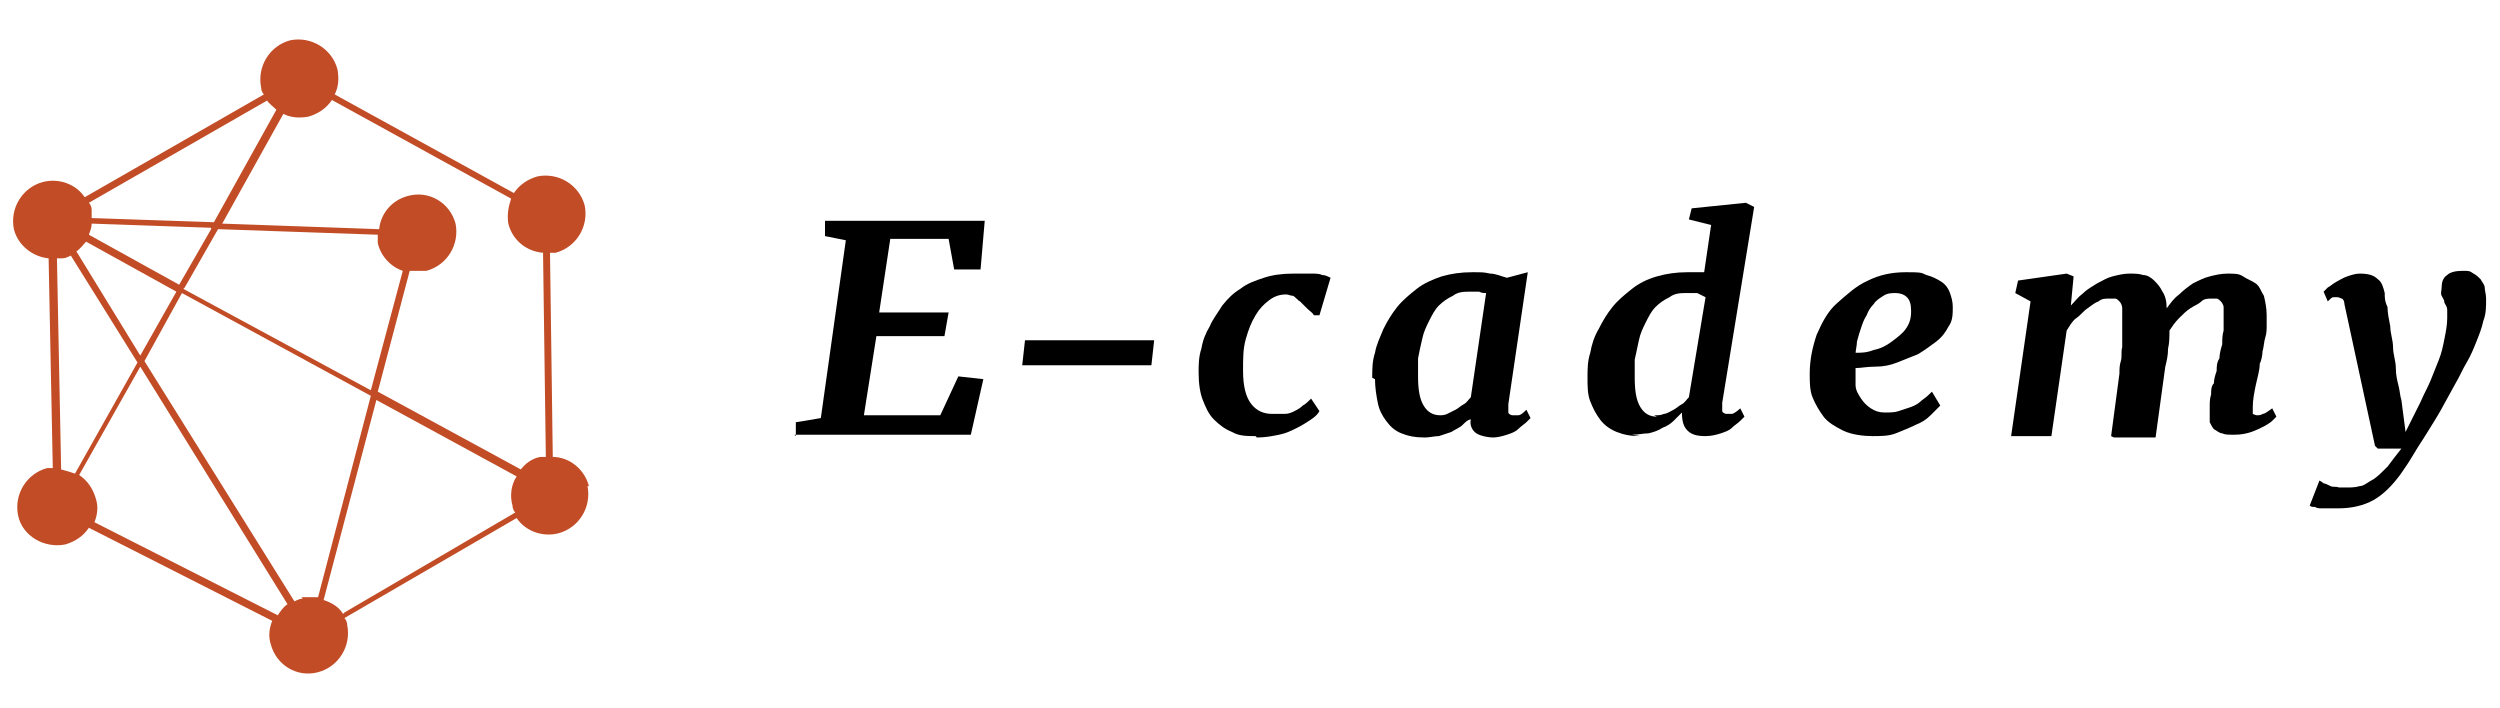
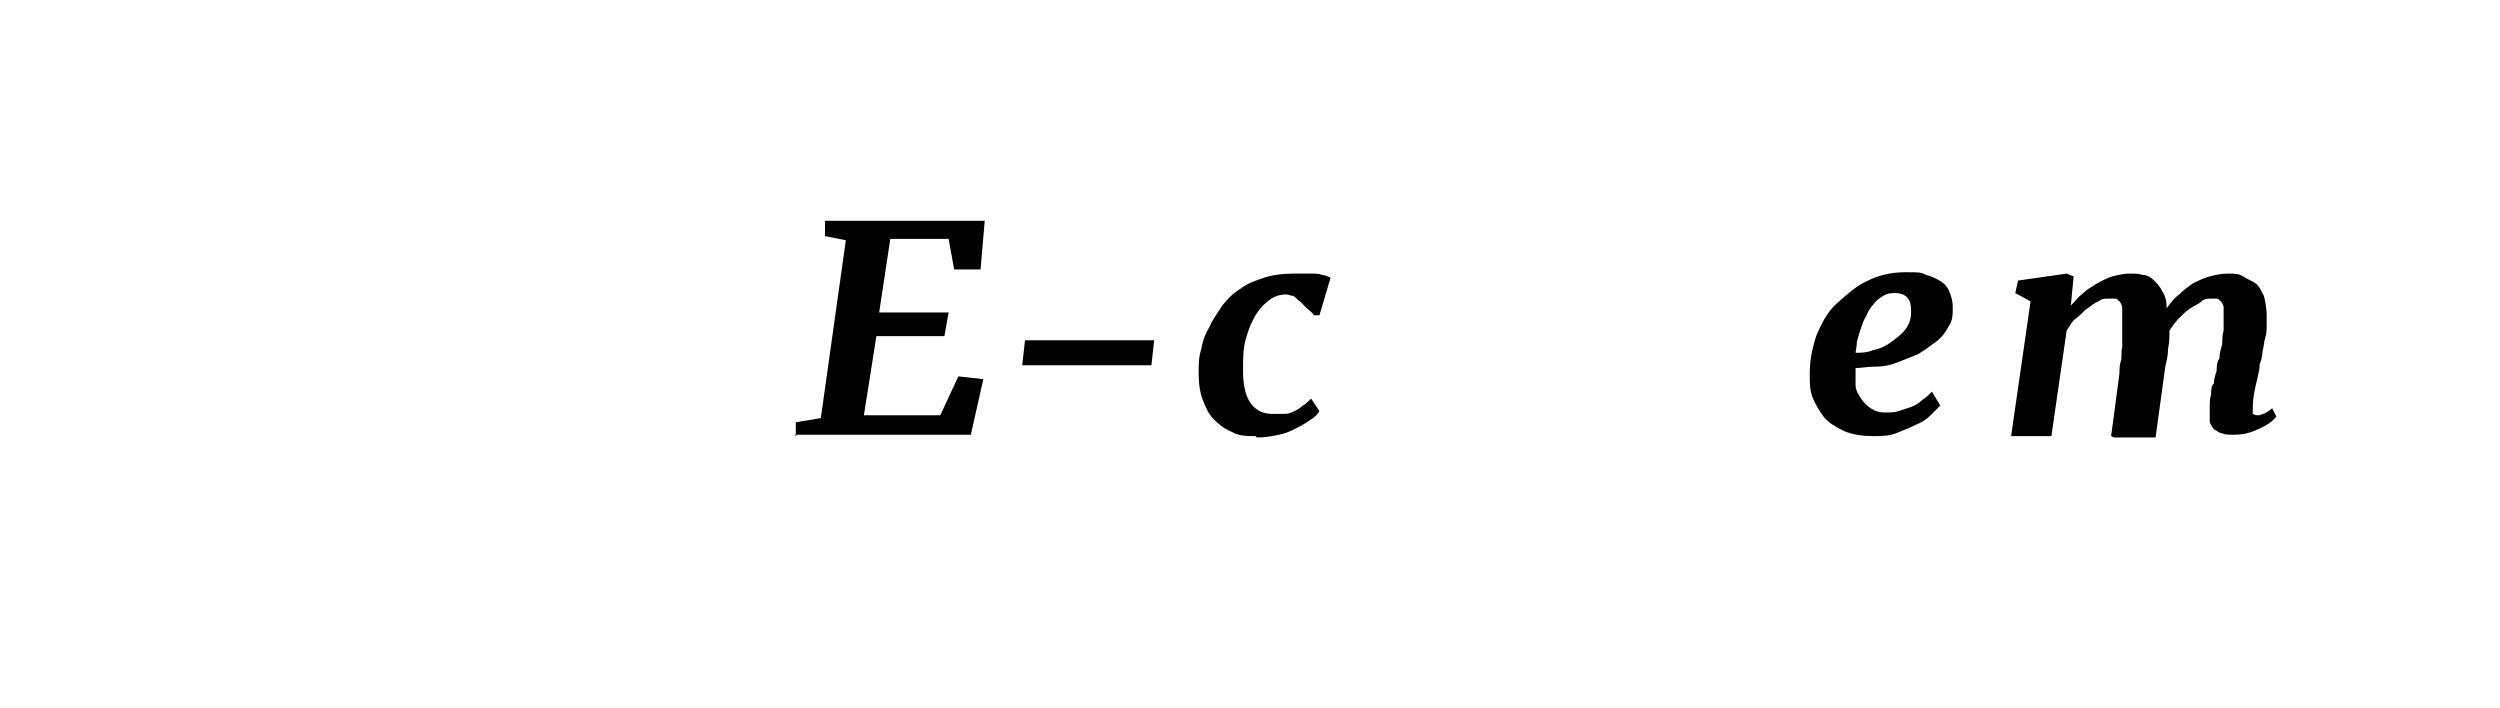
<svg xmlns="http://www.w3.org/2000/svg" id="Capa_1" data-name="Capa 1" version="1.1" viewBox="0 0 180 51" width="180" height="51">
  <defs>
    <style>
      .cls-1 {
        fill: #c24c26;
      }

      .cls-1, .cls-2 {
        stroke-width: 0px;
      }

      .cls-2 {
        fill: #000;
      }
    </style>
  </defs>
-   <path class="cls-1" d="M42.4,35c-.3-1.2-1.4-2.1-2.6-2.1l-.2-14.7c.1,0,.3,0,.4,0,1.5-.4,2.4-1.9,2.1-3.4-.4-1.5-1.9-2.4-3.4-2.1-.7.2-1.3.6-1.7,1.2l-12.9-7.1c.3-.6.3-1.2.2-1.8-.4-1.5-1.9-2.4-3.4-2.1-1.5.4-2.4,1.9-2.1,3.4,0,.2.1.4.2.5l-12.9,7.4c-.6-.9-1.8-1.4-3-1.1-1.5.4-2.4,1.9-2.1,3.4.3,1.2,1.4,2,2.5,2.1l.3,15.1c-.1,0-.3,0-.4,0-1.5.4-2.4,1.9-2.1,3.4s1.9,2.4,3.4,2.1c.7-.2,1.3-.6,1.7-1.2l13.2,6.7c-.2.5-.3,1.1-.1,1.7.4,1.5,1.9,2.4,3.4,2,1.5-.4,2.4-1.9,2.1-3.4,0-.2-.1-.4-.2-.5l12.4-7.2c.6.9,1.8,1.4,3,1.1,1.5-.4,2.4-1.9,2.1-3.4ZM36.8,14.3c-.2.6-.3,1.2-.2,1.8.3,1.2,1.3,2,2.5,2.1l.2,14.7c-.1,0-.3,0-.4,0-.6.1-1.1.5-1.4.9l-10.3-5.6,2.3-8.7c.4,0,.8,0,1.2,0,1.5-.4,2.4-1.9,2.1-3.4-.4-1.5-1.9-2.4-3.4-2-1.2.3-2,1.3-2.1,2.4l-11.3-.4,4.4-7.9c.6.3,1.2.3,1.8.2.7-.2,1.3-.6,1.7-1.2l12.9,7.1ZM21.8,43.1c-.2,0-.4.1-.6.2l-10.8-17.3,2.7-4.9,13.6,7.4-3.8,14.5c-.4,0-.8,0-1.2,0ZM4.4,33.7l-.3-15.1c.1,0,.3,0,.4,0,.2,0,.4-.1.6-.2l4.8,7.7-4.5,8c-.3-.1-.6-.2-1-.3ZM15.2,16.5l-2.3,4-6.5-3.6c.1-.3.2-.5.2-.8l8.6.3ZM5.5,18.1c.3-.2.5-.5.7-.7l6.5,3.6-2.6,4.6-4.6-7.5ZM13.3,20.7l2.4-4.2,11.5.4c0,.2,0,.4,0,.6.2.9.9,1.7,1.8,2l-2.3,8.6-13.5-7.3ZM19.2,7.2c.2.3.5.5.7.7l-4.5,8.1-8.8-.3c0-.2,0-.4,0-.6,0-.2-.1-.4-.2-.5l12.9-7.4ZM6.8,37.6c.2-.5.3-1.1.1-1.7-.2-.7-.6-1.3-1.2-1.7l4.4-7.8,10.6,17.1c-.3.2-.5.5-.7.8l-13.2-6.7ZM24.7,44.2c-.3-.5-.8-.8-1.4-1l3.8-14.4,10.1,5.5c-.4.6-.5,1.4-.3,2.1,0,.2.1.4.2.5l-12.3,7.2Z" />
  <g>
    <path class="cls-2" d="M57.3,31.4v-1c.1,0,1.8-.3,1.8-.3l1.8-12.8-1.5-.3v-1.1h11.5l-.3,3.5h-1.9l-.4-2.2h-4.2l-.8,5.3h5l-.3,1.7h-4.9l-.9,5.7h5.5l1.3-2.8,1.8.2-.9,4h-12.7Z" />
    <path class="cls-2" d="M73.6,26.3l.2-1.8h9.3l-.2,1.8h-9.3Z" />
    <path class="cls-2" d="M90.4,31.4c-.6,0-1.2,0-1.7-.3-.5-.2-.9-.5-1.3-.9s-.6-.9-.8-1.4-.3-1.2-.3-2c0-.5,0-1.1.2-1.7.1-.6.3-1.1.6-1.6.2-.5.6-1,.9-1.5.4-.5.8-.9,1.3-1.2.5-.4,1.1-.6,1.7-.8s1.3-.3,2.1-.3.4,0,.7,0c.2,0,.5,0,.7,0,.2,0,.5,0,.7.1.2,0,.4.1.6.2l-.8,2.7s0,0,0,0-.1,0-.2,0c0,0-.1,0-.2,0s0,0,0,0c-.1-.2-.3-.3-.5-.5-.2-.2-.3-.3-.5-.5-.2-.1-.3-.3-.5-.4-.2,0-.3-.1-.5-.1-.4,0-.8.1-1.2.4-.4.3-.7.6-1,1.1-.3.5-.5,1-.7,1.7s-.2,1.4-.2,2.3c0,1.1.2,1.9.6,2.4.4.5.9.7,1.5.7s.6,0,.9,0c.3,0,.5-.1.7-.2.2-.1.4-.2.6-.4.2-.1.4-.3.6-.5l.6.9c-.1.2-.3.4-.6.6s-.6.4-1,.6c-.4.2-.8.4-1.3.5-.5.1-1,.2-1.6.2Z" />
-     <path class="cls-2" d="M98.8,27.2c0-.6,0-1.2.2-1.8.1-.6.4-1.2.6-1.7.3-.6.6-1.1,1-1.6.4-.5.9-.9,1.4-1.3.5-.4,1.2-.7,1.8-.9.7-.2,1.4-.3,2.2-.3s.8,0,1.3.1c.4,0,.8.2,1.2.3l1.5-.4-1.4,9.5c0,.3,0,.5,0,.6,0,.1.2.2.3.2s.2,0,.4,0c.2,0,.4-.2.6-.4l.3.6c0,0-.2.2-.3.3s-.4.3-.6.5c-.2.2-.5.3-.8.4-.3.1-.7.2-1,.2s-.9-.1-1.2-.3-.5-.6-.4-1h0c-.2,0-.4.2-.6.4-.2.2-.5.3-.8.5-.3.1-.6.2-.9.3-.3,0-.7.1-1,.1-.7,0-1.2-.1-1.7-.3-.5-.2-.8-.5-1.1-.9-.3-.4-.5-.8-.6-1.3-.1-.5-.2-1.1-.2-1.7ZM103.6,29.9c.2,0,.4,0,.6-.1s.4-.2.6-.3.4-.3.6-.4.3-.3.5-.5l1.1-7.5c-.2,0-.3,0-.5-.1-.2,0-.4,0-.6,0-.5,0-.9,0-1.3.3-.4.2-.7.4-1,.7-.3.3-.5.7-.7,1.1-.2.4-.4.8-.5,1.3-.1.4-.2.9-.3,1.4,0,.5,0,.9,0,1.3,0,.9.1,1.6.4,2.1s.7.7,1.2.7Z" />
-     <path class="cls-2" d="M118.1,31.4c-.7,0-1.2-.1-1.7-.3-.5-.2-.9-.5-1.2-.9-.3-.4-.5-.8-.7-1.3s-.2-1.1-.2-1.7,0-1.2.2-1.8c.1-.6.3-1.2.6-1.7.3-.6.6-1.1,1-1.6.4-.5.9-.9,1.4-1.3.5-.4,1.1-.7,1.8-.9.7-.2,1.4-.3,2.2-.3s.4,0,.6,0c.2,0,.4,0,.6,0l.5-3.4-1.6-.4.2-.8,3.9-.4.6.3-2.3,14.1c0,.2,0,.4,0,.6,0,.1.2.2.3.2s.2,0,.4,0c.1,0,.4-.2.6-.4l.3.6c0,0-.2.2-.3.3-.2.2-.4.3-.6.5-.2.2-.5.3-.8.4s-.7.2-1.1.2c-.6,0-1-.1-1.3-.4-.3-.3-.4-.7-.4-1.3-.2.2-.4.4-.6.6-.2.2-.5.4-.8.5-.3.2-.6.3-1,.4-.4,0-.7.1-1.2.1ZM119.1,29.9c.3,0,.5,0,.7-.1.2,0,.5-.2.7-.3.2-.1.4-.3.6-.4s.3-.3.5-.5l1.2-7.2c-.2-.1-.4-.2-.6-.3-.2,0-.5,0-.7,0-.5,0-.9,0-1.3.3-.4.2-.7.4-1,.7-.3.3-.5.7-.7,1.1-.2.4-.4.8-.5,1.3-.1.5-.2.9-.3,1.4,0,.5,0,.9,0,1.3,0,.9.1,1.6.4,2.1.3.5.7.7,1.2.7Z" />
    <path class="cls-2" d="M130.3,26.9c0-1,.2-1.9.5-2.8.4-.9.8-1.7,1.5-2.3s1.3-1.2,2.2-1.6c.8-.4,1.7-.6,2.7-.6s1.1,0,1.5.2c.4.1.8.3,1.1.5s.5.5.6.8c.1.3.2.6.2,1,0,.5,0,1-.3,1.4-.2.4-.5.8-.9,1.1-.4.3-.8.6-1.3.9-.5.2-1,.4-1.5.6-.5.2-1,.3-1.6.3s-1,.1-1.4.1c0,.4,0,.8,0,1.2,0,.4.2.7.4,1s.4.5.7.7c.3.2.6.3,1,.3s.7,0,1-.1.6-.2.9-.3c.3-.1.6-.3.8-.5.3-.2.5-.4.7-.6l.6,1c-.2.2-.4.4-.7.7s-.6.5-1.1.7c-.4.2-.9.4-1.4.6-.5.2-1.1.2-1.7.2s-1.5-.1-2.1-.4c-.6-.3-1.1-.6-1.4-1s-.6-.9-.8-1.4c-.2-.5-.2-1.1-.2-1.7ZM133.6,25.4c.4,0,.8,0,1.3-.2.5-.1.9-.3,1.3-.6.4-.3.8-.6,1-.9.3-.4.4-.8.4-1.3,0-.5-.1-.8-.3-1-.2-.2-.5-.3-.8-.3s-.6,0-.9.2-.5.3-.7.6c-.2.2-.4.5-.5.8-.2.3-.3.6-.4.9-.1.3-.2.6-.3,1,0,.3-.1.6-.1.9Z" />
    <path class="cls-2" d="M152,31.4l.6-4.5c0-.3,0-.6.1-.9s0-.7.1-1c0-.3,0-.7,0-1s0-.7,0-1c0-.3,0-.6,0-.8,0-.2-.1-.4-.2-.5s-.2-.2-.3-.2c-.1,0-.3,0-.5,0s-.5,0-.7.2c-.3.1-.5.3-.8.5-.3.2-.5.5-.8.7s-.5.6-.7.9l-1.1,7.6h-2.9l1.4-9.7-1.1-.6.2-.9,3.5-.5.5.2-.2,2.1c.3-.3.5-.6.9-.9.3-.3.7-.5,1-.7.4-.2.7-.4,1.1-.5s.8-.2,1.2-.2.7,0,1,.1c.3,0,.6.2.8.4.2.2.4.4.6.8.2.3.3.7.3,1.2.3-.4.5-.7.9-1,.3-.3.7-.6,1-.8.4-.2.8-.4,1.2-.5.4-.1.8-.2,1.3-.2s.8,0,1.1.2.6.3.9.5.4.6.6.9c.1.4.2.9.2,1.4s0,.4,0,.7c0,.3,0,.6-.1.9s-.1.7-.2,1c0,.3-.1.7-.2.9,0,.5-.2,1.1-.3,1.6s-.2,1-.2,1.5c0,.2,0,.4,0,.5,0,0,.2.1.3.1s.3,0,.4-.1c.2,0,.4-.2.7-.4l.3.6c0,0-.2.2-.3.3s-.4.3-.6.4-.6.3-.9.4c-.3.1-.7.2-1.2.2s-.7,0-.9-.1c-.2,0-.4-.2-.6-.3-.1-.1-.2-.3-.3-.5,0-.2,0-.4,0-.6,0-.2,0-.4,0-.6,0-.2,0-.5.1-.8,0-.3,0-.6.2-.8,0-.3.1-.6.2-.9,0-.3,0-.6.2-.9,0-.3.1-.7.2-1,0-.3,0-.7.1-1,0-.3,0-.7,0-1s0-.6,0-.7-.1-.3-.2-.4-.2-.2-.3-.2c-.1,0-.2,0-.4,0-.2,0-.5,0-.7.2s-.5.3-.8.5c-.3.2-.5.4-.8.7s-.5.6-.7.9c0,.4,0,.9-.1,1.3,0,.5-.1.9-.2,1.3l-.7,5.1h-3Z" />
-     <path class="cls-2" d="M171,32.1l-2.2-10.2c0-.2-.1-.4-.2-.4,0,0-.2-.1-.3-.1s-.2,0-.3,0c-.1,0-.2.1-.4.3l-.3-.7c0,0,.2-.2.3-.3.2-.1.4-.3.6-.4s.5-.3.8-.4.6-.2.9-.2c.6,0,1,.1,1.3.4.3.2.4.6.5,1,0,.3,0,.6.2,1,0,.4.1.9.2,1.4,0,.5.2,1,.2,1.5,0,.5.2,1,.2,1.5,0,.5.1.9.2,1.3s.1.7.2,1l.3,2.3,1.1-2.2c.2-.5.5-1,.7-1.5.2-.5.4-1,.6-1.5.2-.5.3-1,.4-1.5.1-.5.2-1,.2-1.5s0-.5,0-.6c0-.2-.1-.3-.2-.5,0-.2-.1-.3-.2-.5s0-.4,0-.6c0-.4.1-.7.4-.9.2-.2.6-.3,1.1-.3s.5,0,.8.2c.2.1.4.3.5.4.1.2.3.4.3.6s.1.5.1.8c0,.6,0,1.1-.2,1.6-.1.5-.3,1-.5,1.5-.2.5-.4,1-.7,1.5s-.5,1-.8,1.5c-.4.7-.7,1.3-1.1,2-.4.7-.8,1.3-1.1,1.8-.4.6-.7,1.1-1,1.6-.3.5-.6.9-.8,1.2-.6.8-1.2,1.4-1.9,1.8-.7.4-1.6.6-2.5.6s-.4,0-.6,0-.4,0-.6,0c-.2,0-.4,0-.5-.1-.2,0-.3,0-.4-.1l.7-1.8c0,0,.2.1.3.2.1,0,.3.1.5.2s.4,0,.6.1c.2,0,.4,0,.6,0s.6,0,.9-.1c.3,0,.6-.3,1-.5.3-.2.6-.5,1-.9.3-.4.6-.8,1-1.3h-1.7Z" />
  </g>
</svg>